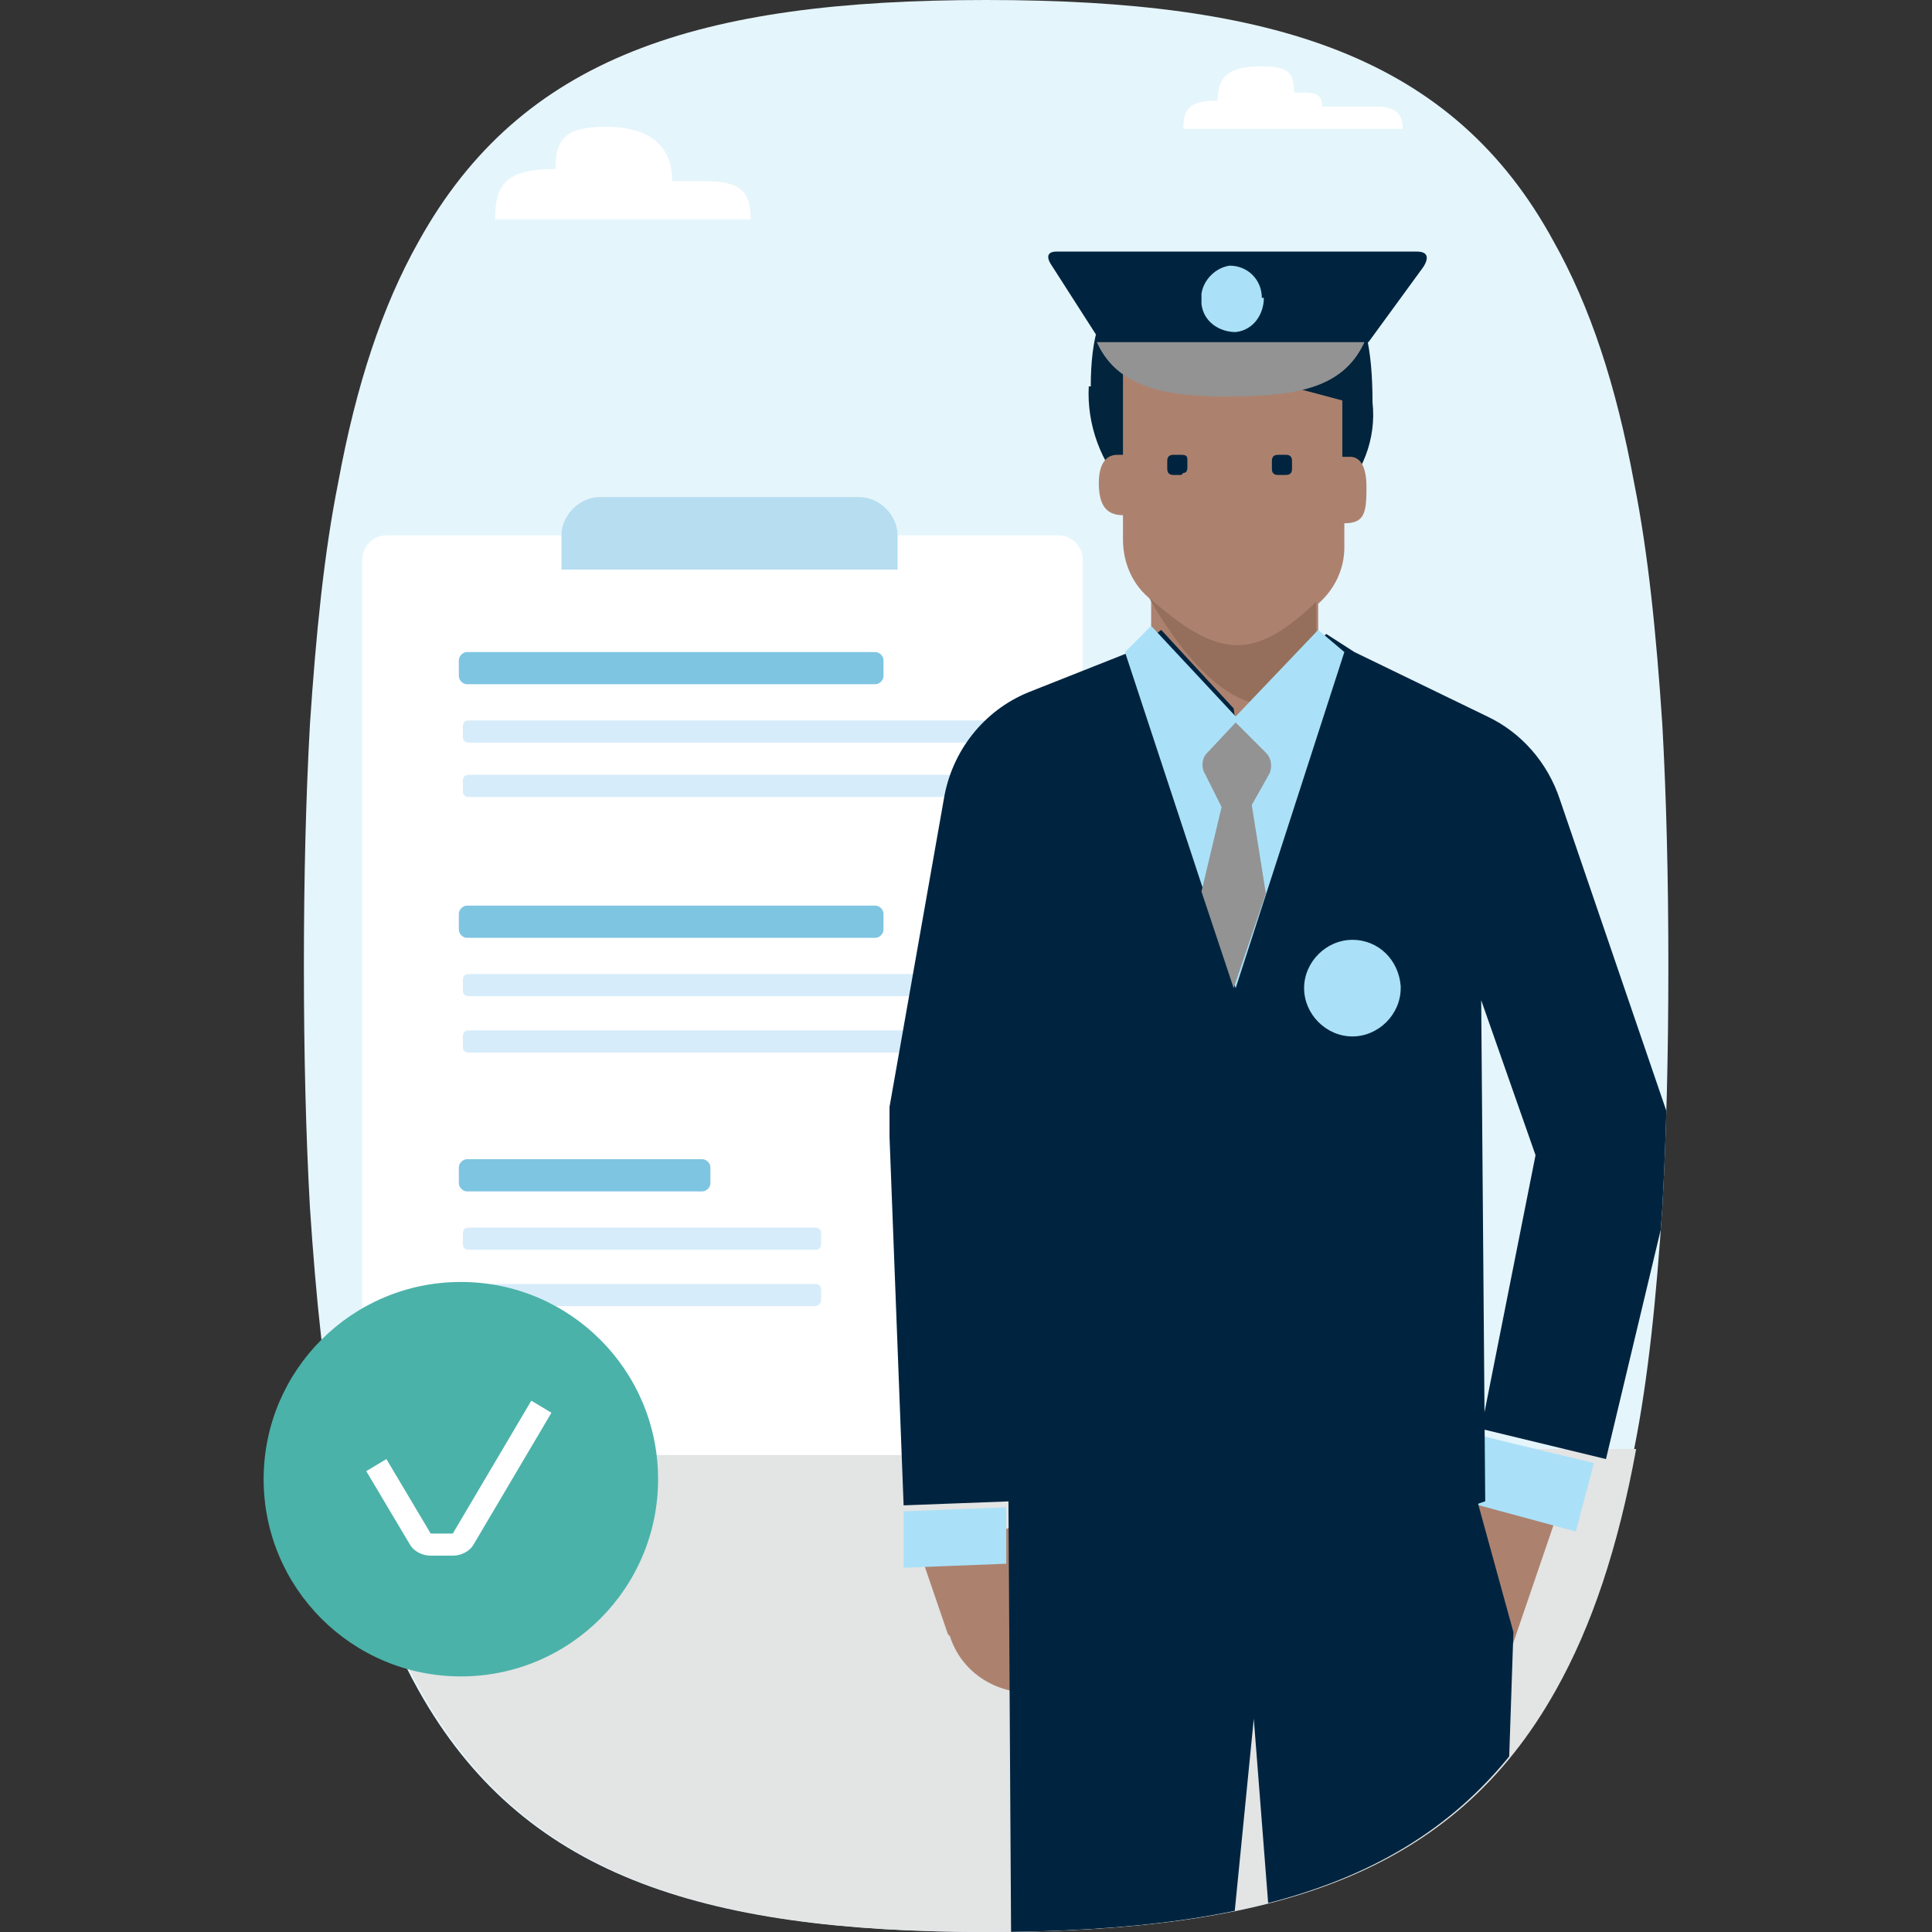
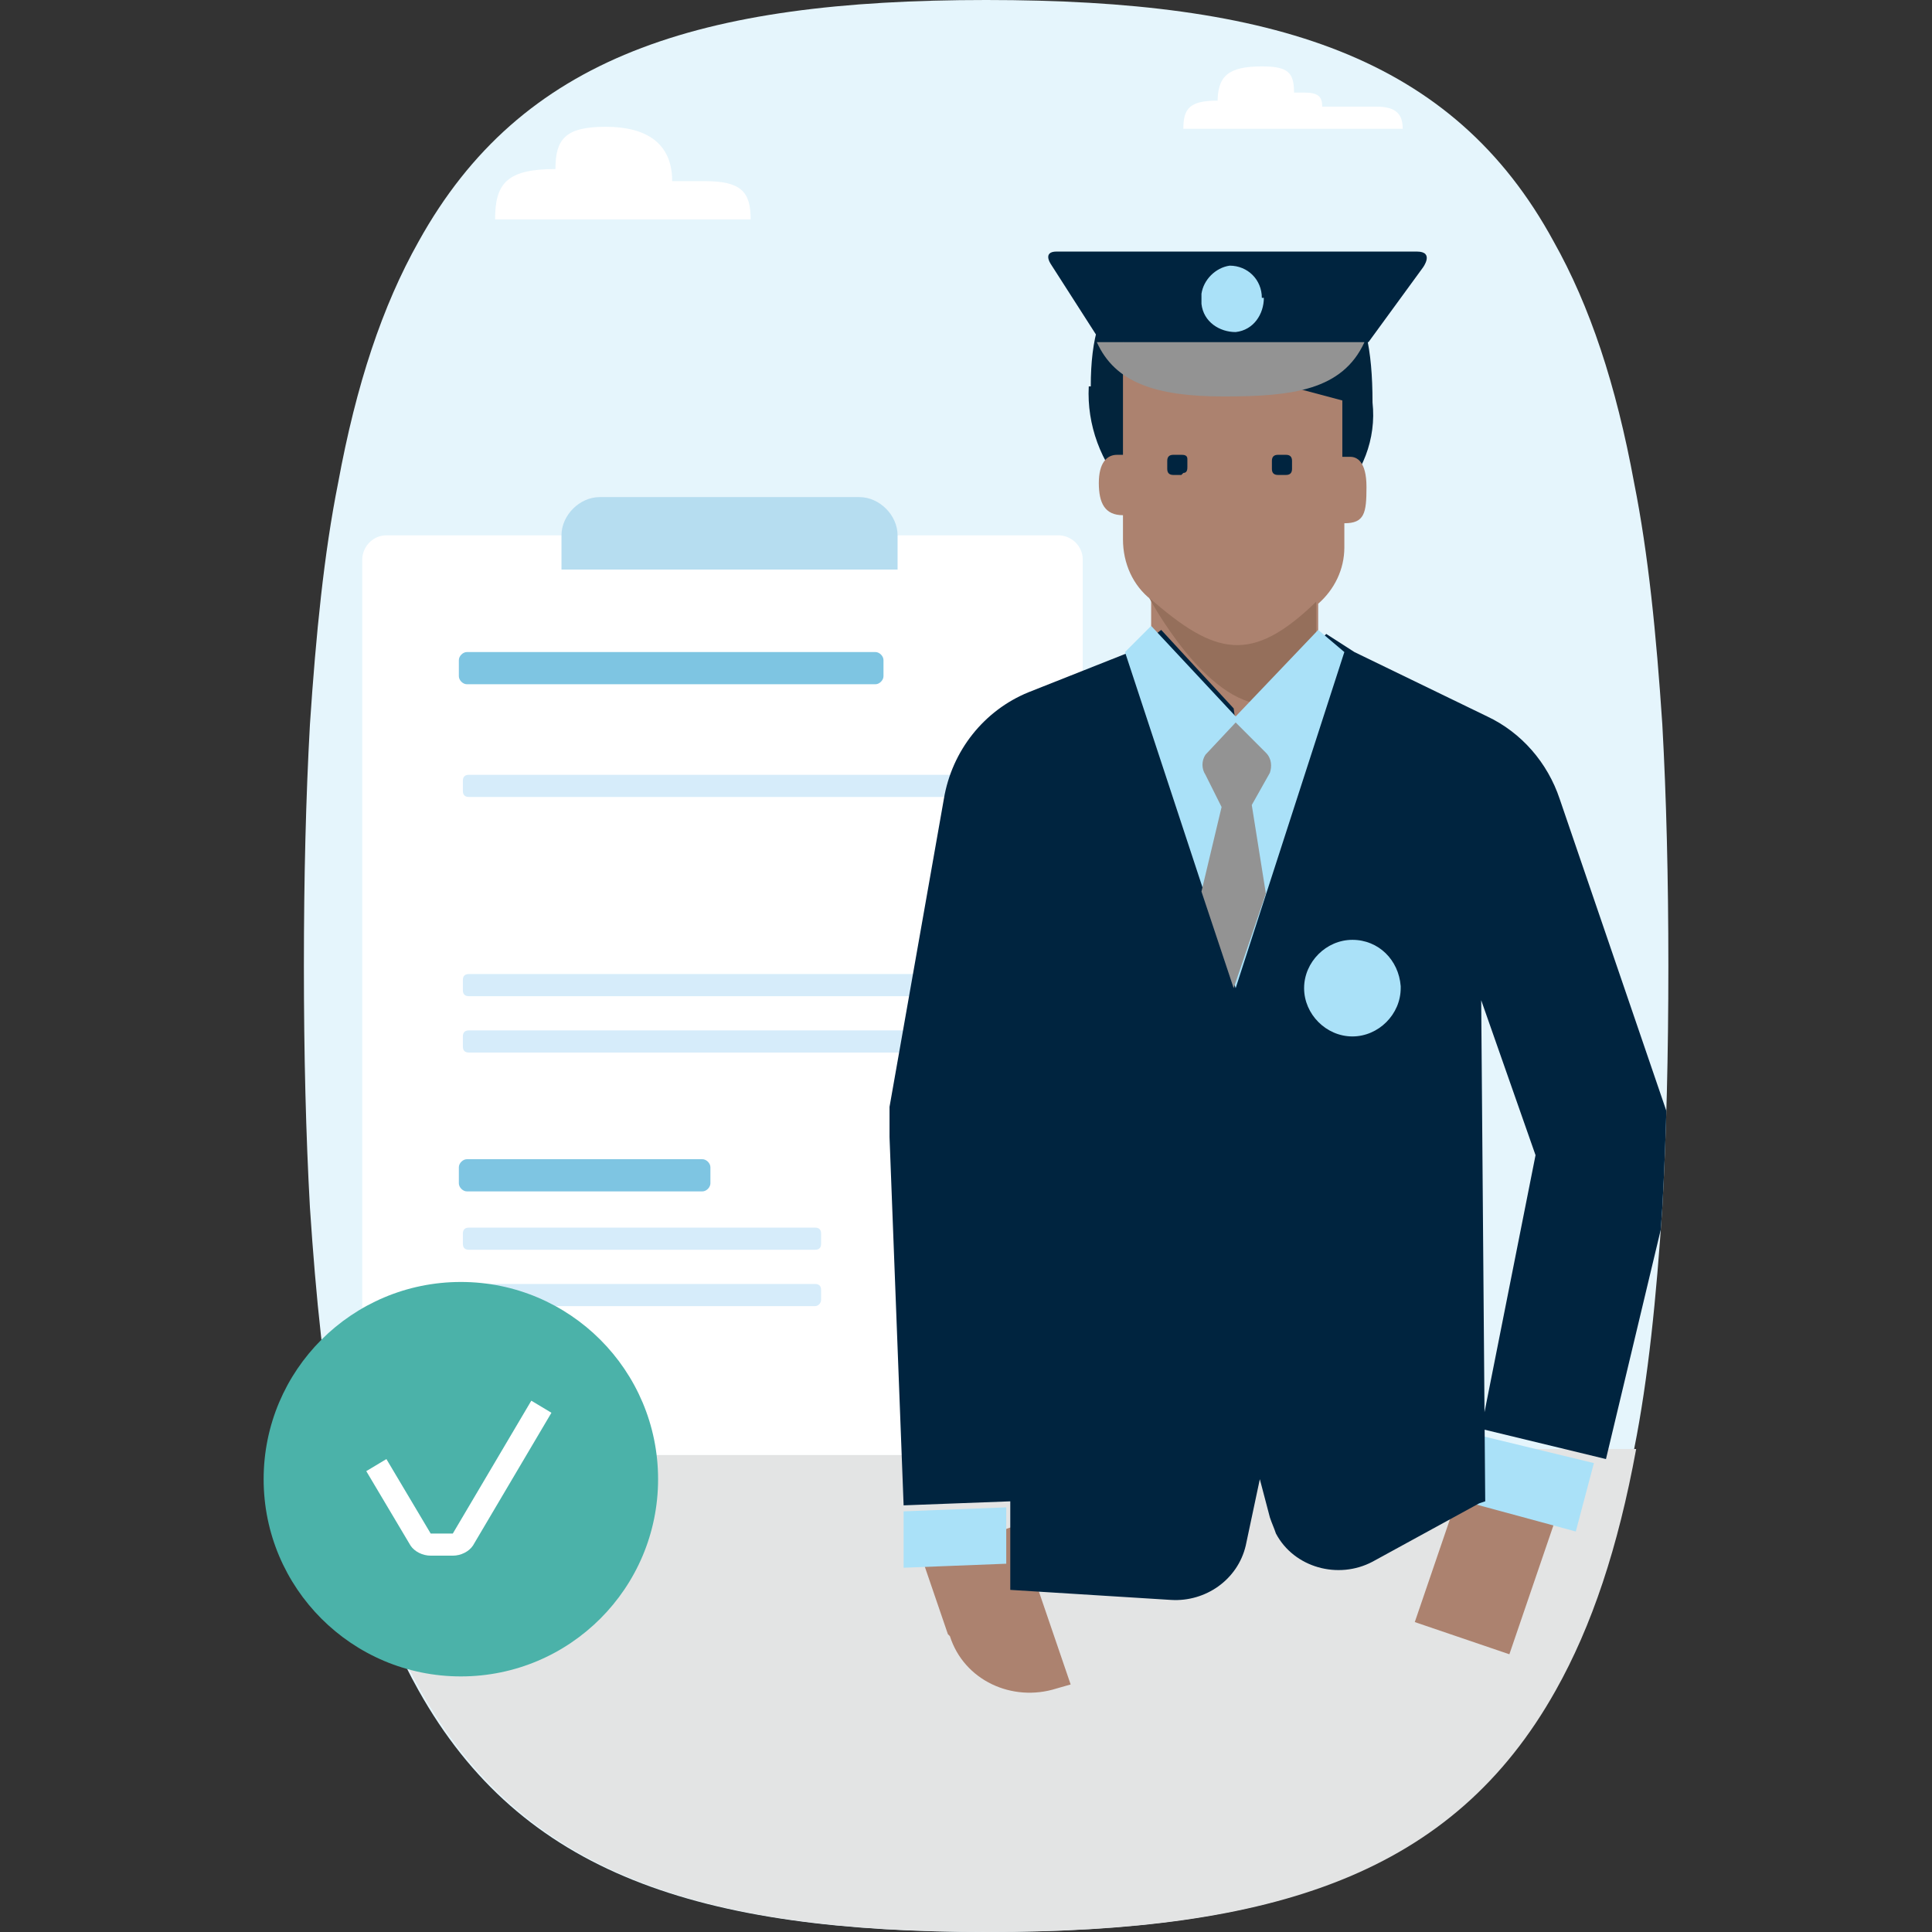
<svg xmlns="http://www.w3.org/2000/svg" id="Layer_1" data-name="Layer 1" version="1.1" viewBox="0 0 96 96">
  <rect x="0" y="0" width="96" height="96" fill="#333333" stroke="none" />
  <defs>
    <style>
      .cls-1 {
        fill: #aae1f8;
      }

      .cls-1, .cls-2, .cls-3, .cls-4, .cls-5, .cls-6, .cls-7, .cls-8, .cls-9, .cls-10, .cls-11, .cls-12, .cls-13, .cls-14 {
        stroke-width: 0px;
      }

      .cls-15 {
        clip-path: url(#clippath);
      }

      .cls-2 {
        fill: none;
      }

      .cls-3 {
        fill: #02243c;
      }

      .cls-4 {
        fill: #e3e4e4;
      }

      .cls-5 {
        fill: #7ec5e2;
      }

      .cls-6 {
        fill: #ac826f;
      }

      .cls-7 {
        fill: #d6ecfa;
      }

      .cls-8 {
        fill: #e5f5fc;
      }

      .cls-9 {
        fill: #956f5b;
      }

      .cls-10 {
        fill: #939393;
      }

      .cls-11 {
        fill: #4bb2a9;
      }

      .cls-12 {
        fill: #fff;
      }

      .cls-13 {
        fill: #b6ddf0;
      }

      .cls-14 {
        fill: #00243f;
      }
    </style>
    <clipPath id="clippath">
      <path class="cls-2" d="M82.6,36c-.3-4.5-.7-8.5-1.4-12-.9-4.9-2.2-8.8-4-12C72.2,2.8,63.3,0,49,0s-23.1,2.8-28.2,12c-1.8,3.2-3.1,7.1-4,12-.7,3.5-1.1,7.5-1.4,12-.2,3.6-.3,7.6-.3,12s.1,8.4.3,12c.3,4.5.7,8.5,1.4,12,.9,4.9,2.2,8.8,4,12,5.1,9.1,13.9,12,28.2,12s23.1-2.9,28.2-12c1.8-3.2,3.1-7.1,4-12,.7-3.5,1.1-7.5,1.4-12,.2-3.6.3-7.6.3-12s-.1-8.4-.3-12h0Z" />
    </clipPath>
  </defs>
  <path class="cls-8" d="M82.6,36c-.3-4.5-.7-8.5-1.4-12-.9-4.9-2.2-8.8-4-12C72.2,2.8,63.3,0,49,0s-23.1,2.8-28.2,12c-1.8,3.2-3.1,7.1-4,12-.7,3.5-1.1,7.5-1.4,12-.2,3.6-.3,7.6-.3,12s.1,8.4.3,12c.3,4.5.7,8.5,1.4,12,.9,4.9,2.2,8.8,4,12,5.1,9.1,13.9,12,28.2,12s23.1-2.9,28.2-12c1.8-3.2,3.1-7.1,4-12,.7-3.5,1.1-7.5,1.4-12,.2-3.6.3-7.6.3-12s-.1-8.4-.3-12h0Z" />
  <path class="cls-4" d="M16.9,72c.9,4.9,2.2,8.8,4,12,5.1,9.1,13.9,12,28.2,12s23.1-2.9,28.2-12c1.8-3.2,3.1-7.1,4-12H16.9Z" />
  <g>
    <path class="cls-12" d="M28.5,10.9h-3.9c0-1.8.6-2.5,3-2.5h0c0-1.5.5-2.1,2.5-2.1s3.3.8,3.3,2.7h1.6c1.8,0,2.3.5,2.3,1.9h-10.5" />
    <path class="cls-12" d="M60.5,5c-1.4,0-1.7.4-1.7,1.4h10.9c0-.7-.3-1.1-1.3-1.1h-2.7c0-.5-.2-.7-.9-.7h-.5c0-1-.3-1.3-1.6-1.3-1.7,0-2.2.5-2.2,1.8h0Z" />
    <g>
      <g>
        <path class="cls-12" d="M52.6,72.3H19.2c-.6,0-1.2-.5-1.2-1.2V27.8c0-.6.5-1.2,1.2-1.2h33.4c.6,0,1.2.5,1.2,1.2v43.2c0,.7-.5,1.2-1.2,1.2h0Z" />
        <g>
          <g>
            <path class="cls-5" d="M43.5,34h-20.3c-.2,0-.4-.2-.4-.4v-.8c0-.2.2-.4.4-.4h20.3c.2,0,.4.2.4.4v.8c0,.2-.2.4-.4.4Z" />
-             <path class="cls-7" d="M49.2,36.9h-25.9c-.2,0-.3-.1-.3-.3v-.5c0-.2.1-.3.3-.3h25.9c.2,0,.3.1.3.3v.5c0,.1-.1.3-.3.3Z" />
            <path class="cls-7" d="M49.2,39.6h-25.9c-.2,0-.3-.1-.3-.3v-.5c0-.2.1-.3.3-.3h25.9c.2,0,.3.1.3.3v.5c0,.2-.1.3-.3.3Z" />
          </g>
          <g>
-             <path class="cls-5" d="M43.5,46.6h-20.3c-.2,0-.4-.2-.4-.4v-.8c0-.2.2-.4.4-.4h20.3c.2,0,.4.2.4.4v.8c0,.2-.2.4-.4.4Z" />
            <path class="cls-7" d="M49.2,49.5h-25.9c-.2,0-.3-.1-.3-.3v-.5c0-.2.1-.3.3-.3h25.9c.2,0,.3.1.3.3v.5c0,.2-.1.3-.3.3Z" />
            <path class="cls-7" d="M49.2,52.3h-25.9c-.2,0-.3-.1-.3-.3v-.5c0-.2.1-.3.3-.3h25.9c.2,0,.3.1.3.3v.5c0,.2-.1.3-.3.3Z" />
          </g>
          <g>
            <path class="cls-5" d="M34.9,59.2h-11.7c-.2,0-.4-.2-.4-.4v-.8c0-.2.2-.4.4-.4h11.7c.2,0,.4.2.4.4v.8c0,.2-.2.4-.4.4Z" />
            <path class="cls-7" d="M40.5,62.1h-17.2c-.2,0-.3-.1-.3-.3v-.5c0-.2.1-.3.3-.3h17.2c.2,0,.3.1.3.3v.5c0,.2-.1.3-.3.3Z" />
            <path class="cls-7" d="M40.5,64.9h-17.2c-.2,0-.3-.1-.3-.3v-.5c0-.2.1-.3.3-.3h17.2c.2,0,.3.1.3.3v.5c0,.1-.1.3-.3.3Z" />
          </g>
        </g>
      </g>
      <path class="cls-13" d="M44.7,28.3h-16.8v-1.7c0-1,.9-1.9,1.9-1.9h12.9c1,0,1.9.9,1.9,1.9v1.7h0Z" />
    </g>
    <g>
      <circle class="cls-11" cx="22.9" cy="73.5" r="9.8" />
      <path class="cls-12" d="M21.4,77.3h1.1c.4,0,.8-.2,1-.5l3.9-6.6-1-.6-3.9,6.6h-1.1l-2.2-3.7-1,.6,2.2,3.7c.2.3.6.5,1,.5Z" />
    </g>
  </g>
  <g class="cls-15">
    <g>
      <path class="cls-6" d="M47.1,81.2l-1.3-3.8,4.7-1.6,2.7,7.9-.7.2c-2.2.7-4.6-.4-5.3-2.6,0,0,0,0,0,0M70.3,80.6l2.7-7.9,4.7,1.6-2.7,7.9-4.7-1.6Z" />
      <path class="cls-1" d="M44.9,77.8v-2.7c-.1,0,5.1-.2,5.1-.2v2.8l-5.1.2ZM72.3,74.5l.7-3.3,6.2,1.5-.9,3.4-5.9-1.6h0Z" />
      <path class="cls-3" d="M54.2,19.2c0-4.8,1.9-6.5,7.2-6.5s6.8,2,6.8,7.3c.2,1.8-.5,3.6-1.8,4.8,0-.7-.2-4.1-.2-4.1l-9.7-2.1c0,2-.1,3.9-.5,5.8-1.3-1.4-2-3.3-1.9-5.2" />
      <path class="cls-6" d="M55.8,16.9v5.7h-.3c-.5,0-.9.4-.9,1.4s.3,1.6,1.2,1.6v1.2c0,1.2.5,2.3,1.4,3v1.7l4.2,5.7,4.1-5.3v-1.9c.8-.7,1.3-1.7,1.3-2.8v-1.2c1,0,1.1-.5,1.1-1.8s-.5-1.5-.8-1.5h-.4v-2.8l-10.9-2.9Z" />
      <path class="cls-14" d="M58.7,23.6h-.4c-.2,0-.3-.1-.3-.3h0v-.4c0-.2.1-.3.3-.3h.4c.1,0,.3,0,.3.2,0,0,0,0,0,0v.4c0,.1,0,.3-.2.3,0,0,0,0,0,0M63.9,23.6h-.4c-.2,0-.3-.1-.3-.3h0v-.4c0-.2.1-.3.3-.3h.4c.2,0,.3.1.3.3h0v.4c0,.2-.1.3-.3.3h0" />
      <path class="cls-9" d="M65.4,29.9v1.8s-2.5,3.2-2.5,3.3c-3,0-5.8-5.3-5.8-5.3,3.3,2.9,5.1,3.3,8.3.2" />
-       <path class="cls-14" d="M49.9,73.1h23.1l2.2,8-.9,26.7v.4l-2.2,24.1-8,2.1v-25.9l-1.8-23.1-2,20.2,1.4,29.2-8.3-2.9-3.1-25.2v-.8l-.2-32.8" />
      <path class="cls-14" d="M73.5,74.7l-5.3,2.9c-1.7.9-3.9.3-4.8-1.4-.1-.3-.2-.5-.3-.8l-.5-1.9-.7,3.3c-.4,1.7-2,2.8-3.7,2.7l-8-.5v-4.4l-5.3.2-.7-18.3c0-.5,0-1,0-1.5l2.7-15.3c.4-2.4,2-4.4,4.2-5.3l5.3-2.1,1.3-1,3.6,3.9.6,4.4.5-4.5,3.5-3.6,1.4.9,6.6,3.2c1.7.8,3,2.3,3.6,4.1l5.3,15.5c.4,1.3.5,2.6.2,3.9l-3.2,13.4-6.2-1.5,2.7-13.6-2.7-7.7.2,24.9Z" />
      <path class="cls-1" d="M61.4,49.1l5.4-16.7-1.3-1.1-4.1,4.3-4.2-4.5-1.3,1.3,5.5,16.7Z" />
      <path class="cls-10" d="M62.9,37.4c.3.3.3.7.2,1l-.9,1.6.7,4.4-1.6,4.7-1.6-4.8,1-4.2-.8-1.6c-.2-.3-.2-.7,0-1l1.5-1.6" />
      <path class="cls-1" d="M69.6,49.1c0,1.3-1.1,2.4-2.4,2.4s-2.4-1.1-2.4-2.4,1.1-2.4,2.4-2.4h0c1.3,0,2.3,1,2.4,2.3,0,0,0,0,0,0" />
      <path class="cls-14" d="M54.6,17h13.4l2.7-3.7s.6-.8-.3-.8h-17.9c-.7,0-.3.6-.3.6l2.5,3.9Z" />
      <path class="cls-10" d="M67.9,17h-13.4c.9,2,2.9,2.7,6.3,2.7s5.9-.3,7-2.7" />
      <path class="cls-1" d="M62.8,14.8c0,.8-.5,1.6-1.4,1.7-.8,0-1.6-.5-1.7-1.4,0-.2,0-.4,0-.5.1-.7.7-1.3,1.4-1.4.9,0,1.6.7,1.6,1.6h0" />
    </g>
  </g>
</svg>